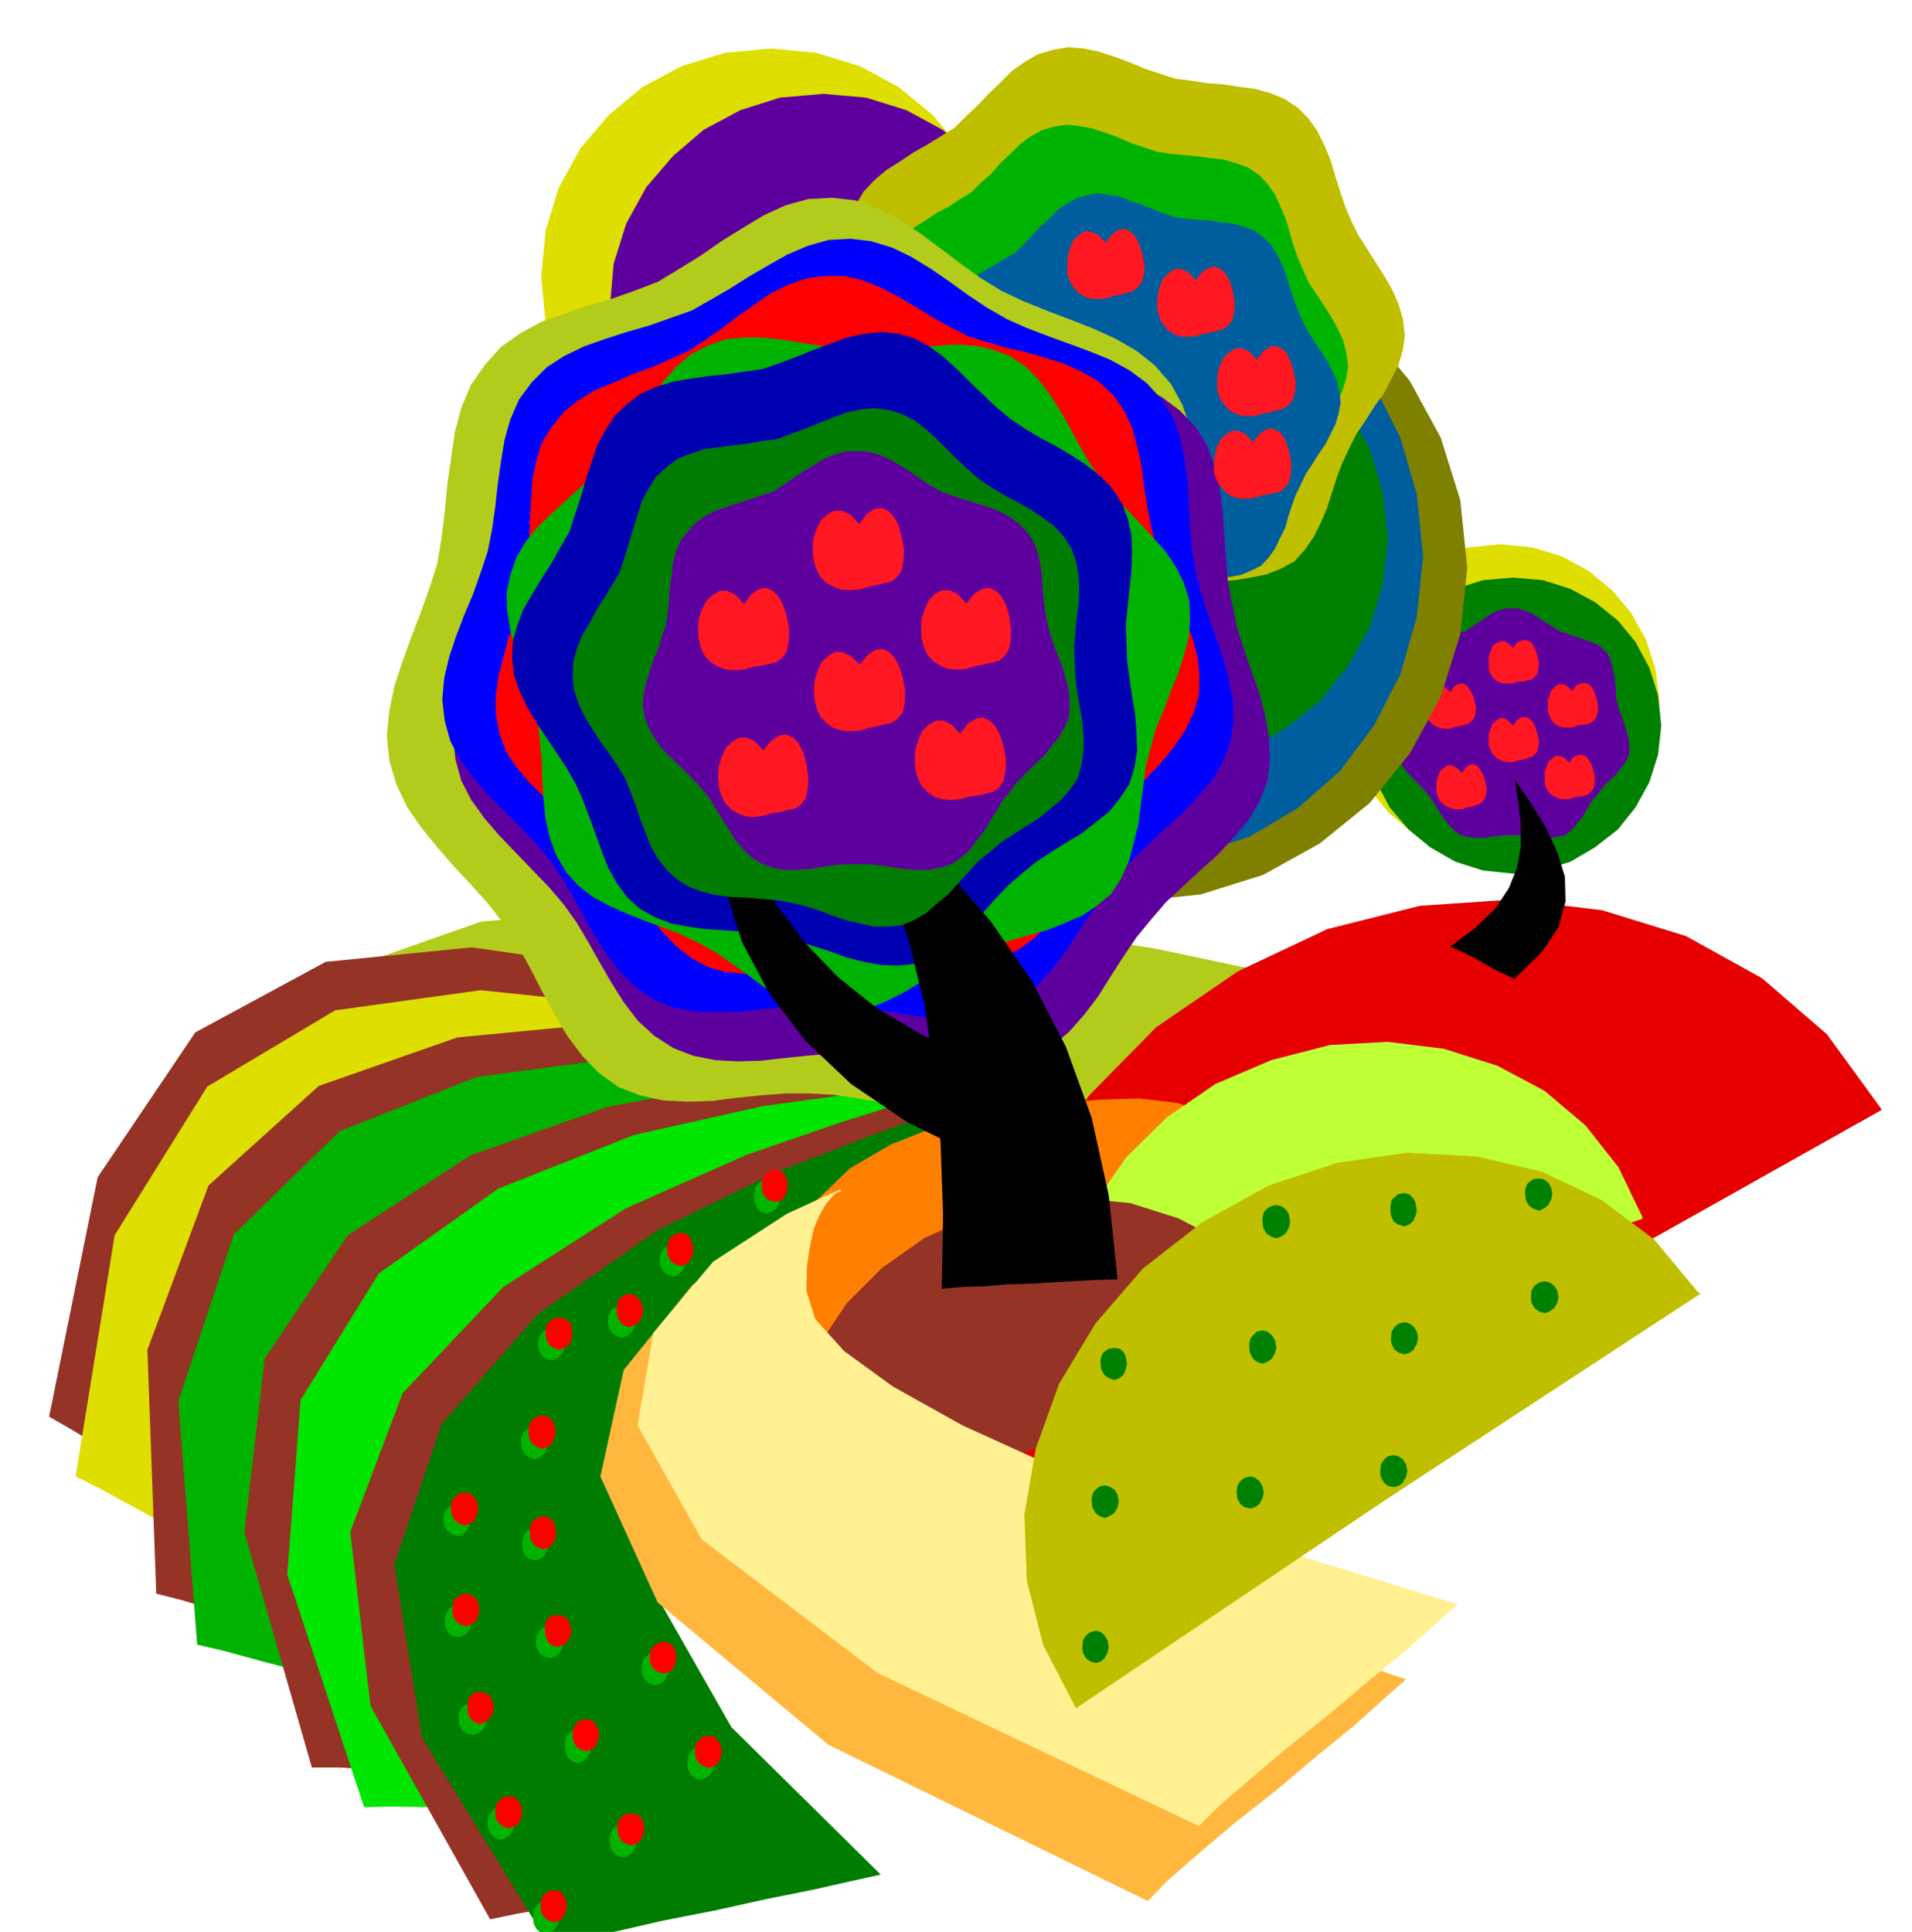
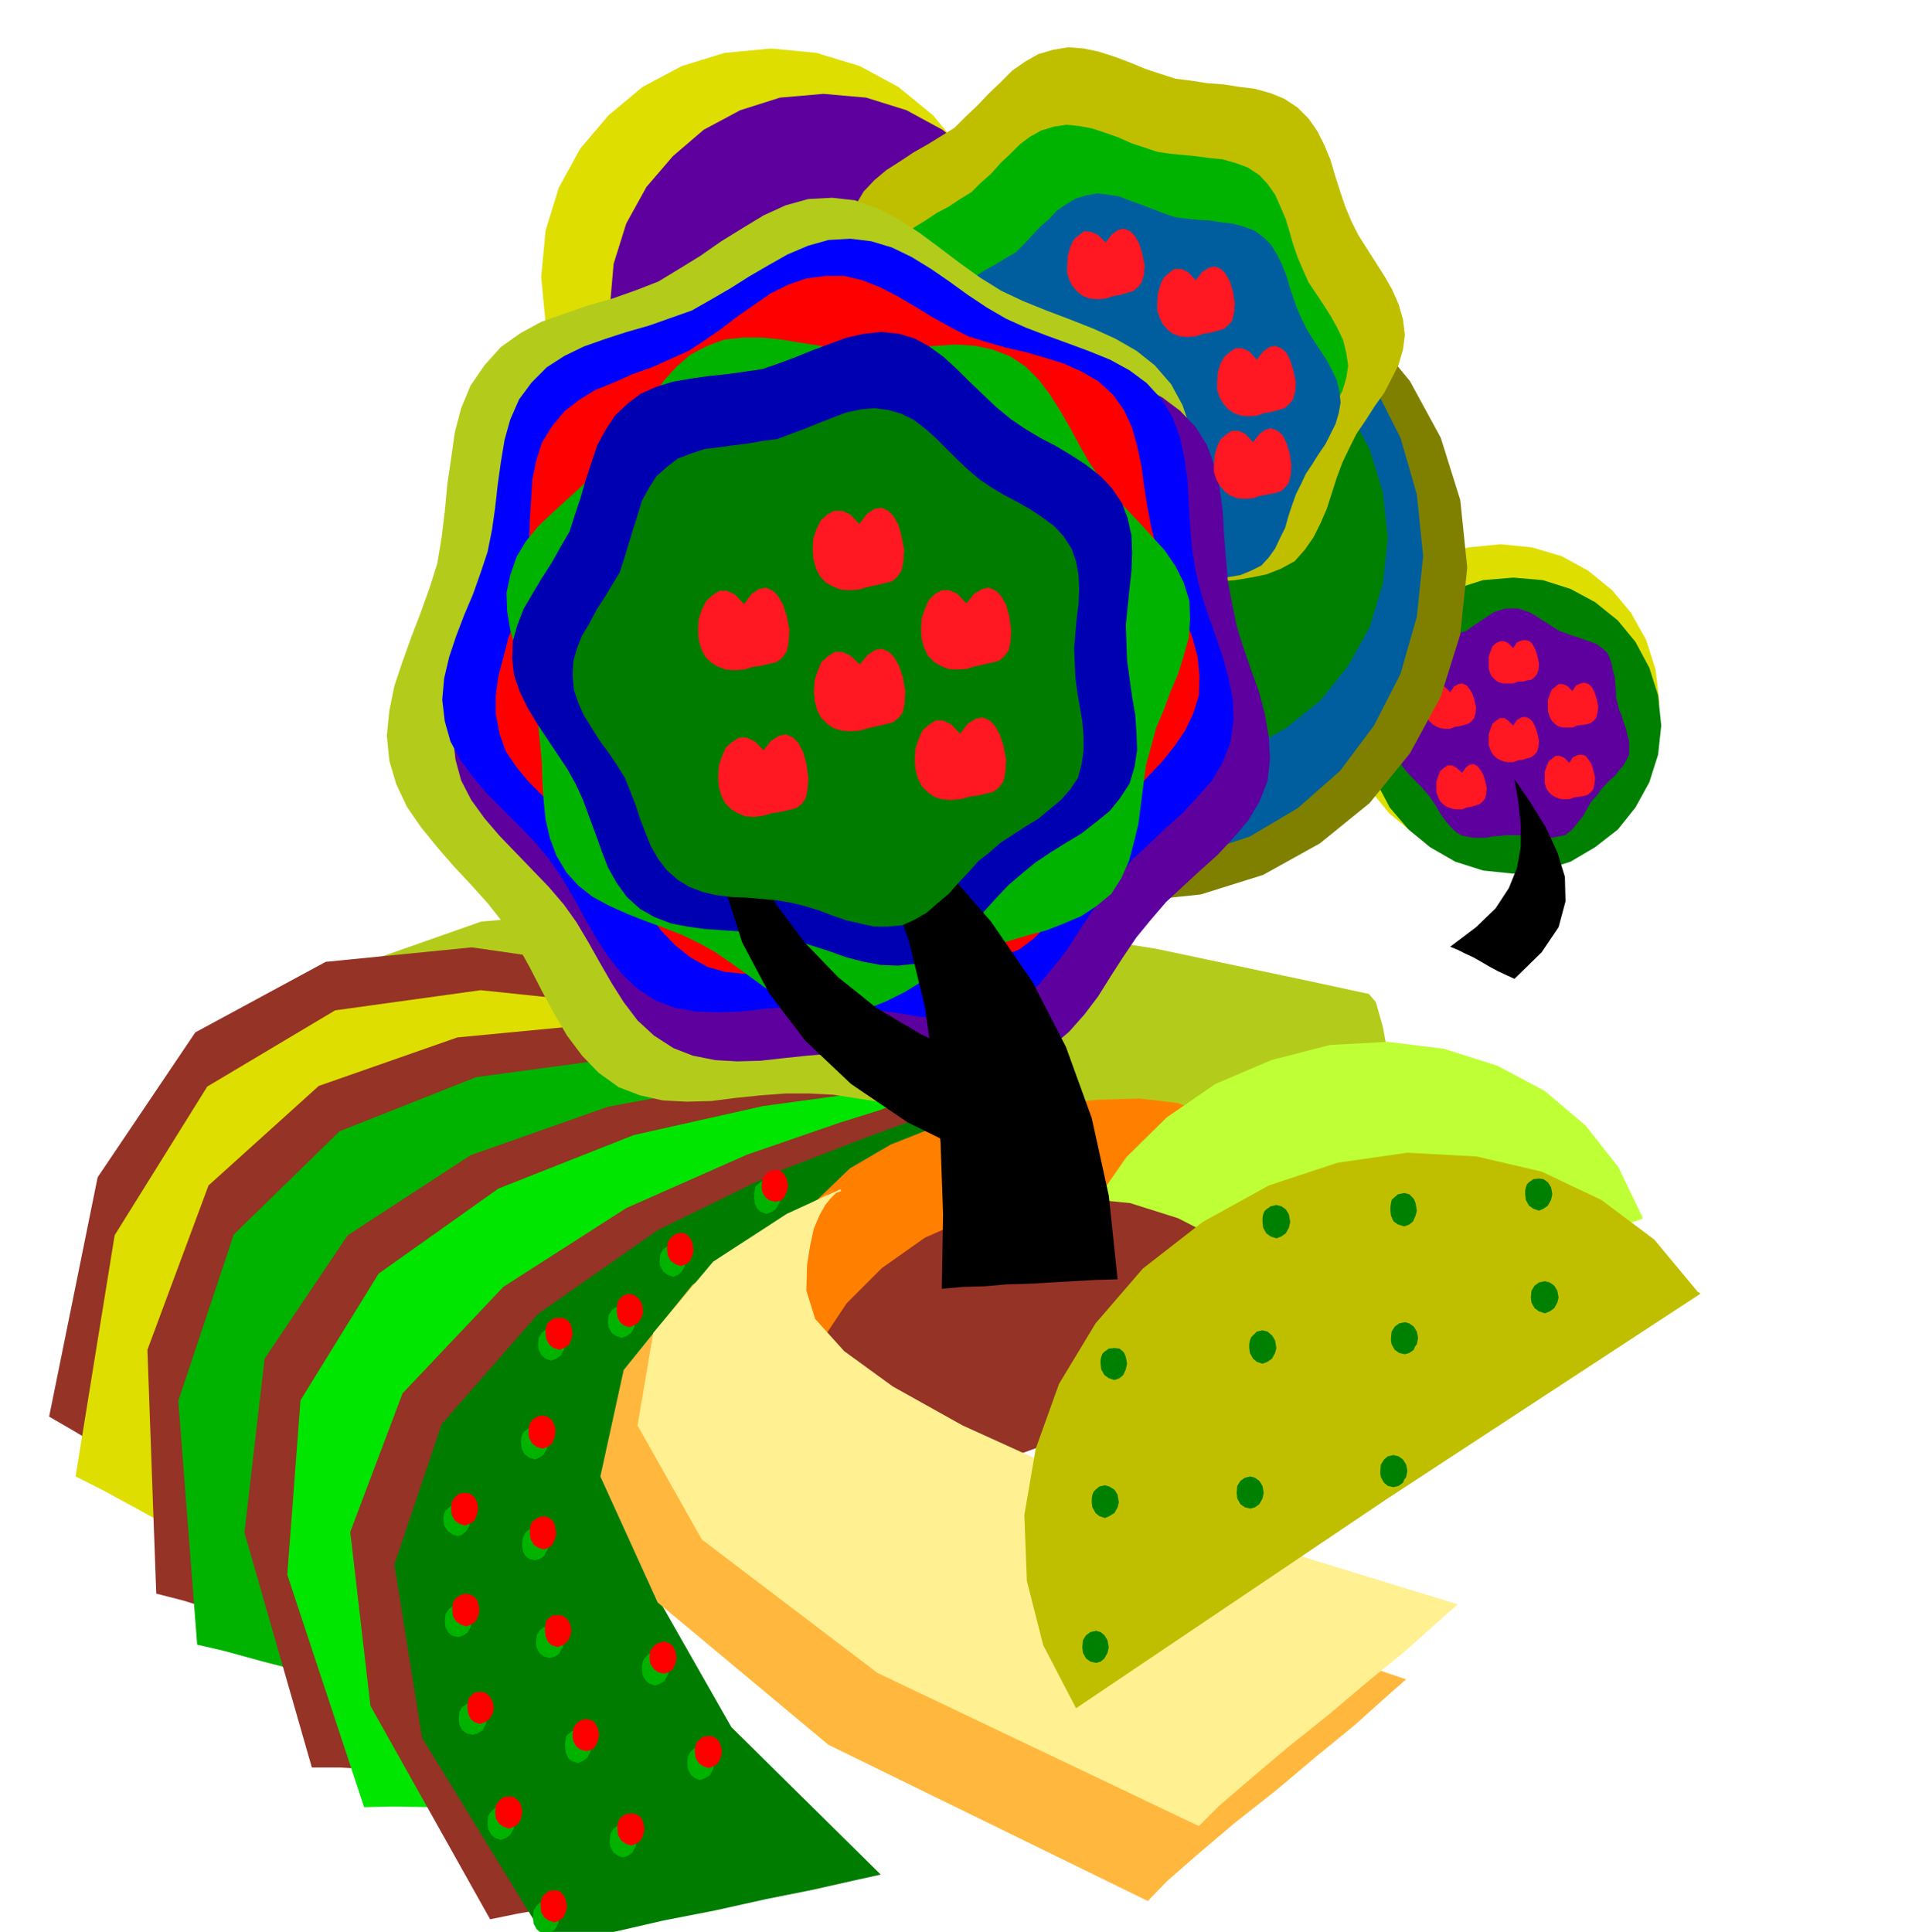
<svg xmlns="http://www.w3.org/2000/svg" width="490.455" height="495.525" fill-rule="evenodd" stroke-linecap="round" preserveAspectRatio="none" viewBox="0 0 3035 3067">
  <style>.brush1{fill:#b3cc1c}.pen1{stroke:none}.brush2{fill:#dede00}.brush3{fill:green}.brush4{fill:#5e009e}.brush5{fill:#ff1721}.brush7{fill:#943326}.brush8{fill:#00b300}.brush10{fill:#007d00}.brush12{fill:#005e9e}.brush13{fill:#bfbf00}.brush19{fill:red}.brush21{fill:#000}</style>
  <path d="m863 2412-66-20-90-29-108-35-117-38-118-39-108-34-91-29-63-19 99-365 236-226 327-115 372-31 371 23 327 51 237 50 102 22 11 13 11 39 10 53 6 61-1 58-8 49-18 29-29 2-168-32-222-43-249-36-247-7-219 39-158 108-73 196 44 305z" class="pen1 brush1" />
  <path d="m2382 864 50 5 47 14 42 23 38 31 30 36 24 43 15 47 6 51-6 50-15 47-24 42-30 38-38 30-42 24-47 15-50 6-51-6-47-15-43-24-36-30-31-38-23-42-14-47-5-50 5-51 14-47 23-43 31-36 36-31 43-23 47-14 51-5z" class="pen1 brush2" />
  <path d="m2402 917 47 4 44 14 39 21 36 29 28 34 22 41 14 44 5 48-5 46-14 44-22 40-28 35-36 28-39 23-44 14-47 5-48-5-44-14-40-23-34-28-30-35-21-40-14-44-4-46 4-48 14-44 21-41 30-34 34-29 40-21 44-14 48-4z" class="pen1 brush3" />
  <path d="M2401 966h9l9 3 9 3 10 6 9 6 10 6 9 6 10 6 9 3 10 4 10 3 11 4 9 3 10 4 8 6 8 7 4 8 3 9 2 10 3 11 1 11 1 11v11l3 11 2 9 4 9 3 10 4 11 2 9 3 11v21l-4 8-5 9-7 8-6 8-8 7-8 8-7 8-6 9-7 7-6 9-5 9-5 9-7 8-6 8-7 7-8 6-11 2-10 2h-20l-11-2-11-1-11-1h-20l-10 1-11 1-10 2h-21l-10-2-9-2-9-6-7-7-7-8-6-8-6-9-5-9-6-9-5-7-8-9-7-8-8-8-7-7-7-8-6-8-6-9-2-8-3-11 1-10 2-11 4-9 3-11 3-10 3-9 4-9 1-11 2-11 1-11 1-11 1-11 3-10 3-9 7-8 6-7 8-6 9-4 11-3 9-4 11-3 9-4 11-3 8-6 9-6 9-6 9-6 9-6 9-3 10-3h11z" class="pen1 brush4" />
  <path d="m2302 1099 6-9 7-4 6-1 7 3 4 5 5 8 3 9 3 13-1 10-2 7-4 5-5 4-7 2-7 2-8 1-7 3h-9l-7-1-7-3-5-3-6-6-3-6-2-7v-18l3-9 3-8 6-5 5-4h7l7 4 8 8zm100-70 6-9 7-3 6-1 7 2 5 5 4 8 3 9 3 13-1 10-2 7-4 5-5 4-7 1-6 2h-8l-8 3h-16l-7-2-5-3-6-6-3-6-2-7v-18l3-9 3-8 6-5 6-3h7l6 3 8 8zm94 68 6-9 7-3 6-1 7 2 5 5 4 8 3 9 3 13-1 10-2 8-4 5-5 4-7 2-7 1-8 1-7 3h-15l-7-2-5-3-6-6-3-6-3-9v-18l3-8 3-8 6-5 5-4h7l7 3 8 8zm-94 55 6-9 7-4 6-1 7 3 5 5 4 8 3 9 3 13-1 10-2 7-4 5-5 4-7 2-6 2-8 1-8 3h-8l-7-1-7-3-5-3-6-6-3-6-3-8v-17l3-9 3-8 6-5 6-4h7l6 4 8 8zm89 59 6-9 7-3 6-1 7 2 4 5 5 8 3 9 3 13-1 10-2 8-4 5-5 4-7 2-7 1-8 1-7 3h-9l-7-1-7-3-5-3-6-6-3-6-2-7v-18l3-8 3-8 6-5 5-4h7l7 3 8 8zm-170 16 6-9 6-4 6-1 6 3 4 5 5 8 3 9 3 13-1 10-2 7-4 5-5 4-7 2-6 2-7 1-7 3h-9l-7-1-8-3-5-3-6-6-3-6-3-8v-17l3-9 3-8 6-5 6-4h7l7 4 9 8z" class="pen1 brush5" />
-   <path d="m2309 2143-673 390-2-3-1-2-56-129-25-135 4-138 32-135 57-132 84-120 106-108 130-89 142-67 147-37 147-10 142 17 133 41 121 67 103 89 83 114 2 3 2 3-678 381z" class="pen1" style="fill:#e60000" />
  <path d="m539 2525-40-23-55-33-65-40-71-42-72-43-65-40-55-33-38-22 77-380 155-230 207-112 232-23 229 33 201 61 144 58 63 25 7 3 8 11 8 15 6 16 1 13-3 10h-10l-16-10-105-26-138-21-158-3-157 34-141 84-107 151-56 234 14 333z" class="pen1 brush7" />
  <path d="m594 2601-41-22-56-31-68-37-72-39-73-40-67-37-57-31-40-20 62-383 147-236 203-121 231-32 229 24 203 53 147 52 64 23 7 3 9 10 8 15 7 16 2 13-3 9-10 1-16-9-105-22-140-16-157 4-156 40-138 89-101 156-46 236 27 332z" class="pen1 brush2" />
  <path d="m762 2688-44-13-62-18-73-23-78-25-80-26-73-23-61-19-43-11-14-387 97-261 175-158 220-77 230-22 210 13 154 22 67 11 8 1 11 8 11 13 9 15 5 12-1 9-9 3-18-5-108-1-140 12-153 34-145 70-118 114-69 172 1 240 91 320z" class="pen1 brush7" />
  <path d="m832 2749-44-11-62-17-74-20-80-21-80-23-74-19-62-17-43-10-30-387 88-264 168-164 217-86 230-31 210 5 154 17 68 8 7 1 11 8 11 12 10 14 5 12-1 10-9 3-19-4-107 3-139 17-151 40-142 75-114 118-61 175 9 240 104 316z" class="pen1 brush8" />
  <path d="m1033 2836-46-3-64-3-77-5-82-5-83-6-77-4-65-4h-44l-107-373 32-276 132-196 195-127 218-77 207-38 154-16 68-6 8-1 13 6 13 10 13 12 7 11 2 10-9 5h-20l-104 24-133 45-141 70-124 103-87 139-24 184 59 232 166 289z" class="pen1 brush7" />
  <path d="m1115 2879-46-1-64-1-77-2-82-2-83-3-76-1-65-1-44 1-122-369 21-277 124-201 190-135 215-85 205-46 154-21 67-9 7-1 13 6 14 8 13 12 8 10 2 10-8 5-19 1-103 29-131 50-138 76-120 107-81 142-18 185 67 230 177 283z" class="pen1" style="fill:#00e600" />
  <path d="m1307 2954-45 8-63 11-76 12-81 15-82 13-75 14-63 11-44 9-190-339-32-276 83-220 160-169 195-125 192-85 148-51 64-20 7-3 14 3 15 6 15 9 10 9 4 9-7 7-19 4-96 47-119 75-121 100-97 129-53 155 18 185 111 213 227 244z" class="pen1 brush7" />
  <path d="m1398 2976-45 10-62 14-75 15-81 18-82 16-74 17-63 13-43 11-203-331-44-275 75-223 153-175 190-133 188-92 145-56 63-23 8-3 14 2 15 5 16 9 9 9 4 9-6 7-19 5-94 51-116 79-116 105-92 132-47 157 26 184 119 209 237 234z" class="pen1 brush10" />
  <path d="m1801 372 105 10 99 31 90 49 79 65 64 78 49 90 31 99 11 107-11 106-31 99-49 90-64 79-79 64-90 50-99 31-105 11-108-11-99-31-90-50-78-64-65-79-48-90-31-99-10-106 10-107 31-99 48-90 65-78 78-65 90-49 99-31 108-10z" class="pen1" style="fill:olive" />
  <path d="m1811 399 89 9 84 29 76 44 67 60 54 71 42 83 26 90 10 98-10 96-26 91-42 82-54 72-67 59-76 45-84 28-89 10-90-10-84-28-76-45-65-59-56-72-40-82-27-91-8-96 8-98 27-90 40-83 56-71 65-60 76-44 84-29 90-9z" class="pen1 brush12" />
  <path d="m1839 491 72 7 69 21 61 34 55 45 44 53 34 62 21 68 8 74-8 72-21 69-34 61-44 55-55 44-61 35-69 21-72 8-75-8-68-21-62-35-53-44-45-55-34-61-21-69-7-72 7-74 21-68 34-62 45-53 53-45 62-34 68-21 75-7z" class="pen1 brush3" />
  <path d="m1224 77 72 7 69 21 61 33 55 45 44 53 34 62 21 68 8 74-8 72-21 69-34 61-44 55-55 44-61 34-69 21-72 8-74-8-68-21-62-34-54-44-45-55-34-61-21-69-7-72 7-74 21-68 34-62 45-53 54-45 62-33 68-21 74-7z" class="pen1 brush2" />
  <path d="m1307 149 68 6 64 20 57 31 51 42 40 49 32 58 19 64 8 69-8 67-19 63-32 57-40 51-51 41-57 32-64 20-68 8-69-8-63-20-58-32-49-41-42-51-32-57-20-63-6-67 6-69 20-64 32-58 42-49 49-42 58-31 63-20 69-6z" class="pen1 brush4" />
  <path d="m2060 171 17 17 14 20 11 22 10 24 7 24 8 25 8 24 10 24 11 22 14 22 14 22 14 22 12 21 10 23 7 24 3 25-3 23-7 24-11 22-12 23-15 21-14 22-15 22-11 22-11 23-9 24-8 25-8 25-10 23-11 22-14 20-16 18-22 12-23 9-25 5-24 4-26 2-26 3-26 2-24 6-25 5-24 9-24 8-24 9-25 7-24 5-24 2-24-3-24-9-21-12-20-16-18-17-18-19-18-19-18-18-18-16-21-16-21-14-23-14-21-13-22-15-19-15-16-19-12-20-9-24-3-23-1-25 3-25 3-26 4-26 3-26 2-24-2-26-2-25-4-26-3-26-2-26 1-24 3-24 10-22 13-22 17-18 19-16 22-14 21-14 23-13 21-13 21-13 18-18 19-18 18-19 19-18 18-18 20-14 21-12 24-7 24-4 24 2 24 5 25 8 24 9 24 10 24 8 25 8 24 3 26 4 26 2 26 4 24 3 25 7 22 9 21 14z" class="pen1 brush13" />
  <path d="m1999 278 13 14 12 17 8 18 9 21 6 20 6 21 7 20 9 21 8 18 12 18 12 18 12 19 10 18 9 19 5 20 3 21-3 19-6 20-9 18-10 19-12 17-12 18-12 18-9 19-9 19-7 21-7 20-7 21-10 19-9 19-12 16-14 15-18 10-19 8-20 4-20 4-22 1-21 2-22 3-20 4-21 5-20 7-21 7-20 8-21 5-20 5-20 1-20-2-20-7-17-10-16-13-15-14-16-17-15-16-16-15-15-14-18-13-17-11-18-12-18-10-18-13-15-13-14-15-9-17-7-21-4-20-1-21 3-20 2-22 3-22 2-21 3-20-2-22-2-21-3-22-2-21-3-21 1-21 4-20 7-18 10-18 14-15 16-14 18-11 18-12 19-10 18-12 18-11 15-15 16-14 15-17 16-15 15-15 16-12 18-10 20-6 20-3 20 2 21 4 21 7 20 7 20 9 21 7 21 7 20 3 21 2 21 2 22 3 20 2 21 6 19 7 18 12z" class="pen1 brush8" />
  <path d="m2006 377 12 12 9 15 8 16 7 18 5 17 6 18 6 17 8 18 8 16 10 16 10 15 11 17 8 15 8 17 4 17 2 18-3 17-5 17-8 16-8 16-11 16-10 16-10 15-8 17-8 16-6 17-6 18-5 18-8 16-8 17-10 14-12 13-16 8-17 7-18 3-17 4-19 1-19 2-18 2-17 4-18 4-18 6-18 6-18 7-18 5-18 3-17 1-17-2-17-6-15-9-15-12-12-11-14-14-13-14-13-13-13-11-16-12-15-10-17-10-15-10-16-11-13-11-12-13-8-15-7-17-3-17-1-18 3-18 2-19 3-19 2-19 2-18-1-19-1-18-3-18-2-18-2-19 1-18 3-18 7-15 9-16 12-13 13-12 16-9 15-10 17-9 16-10 16-9 13-13 13-14 13-14 14-12 13-14 15-10 15-9 17-5 17-3 17 2 18 3 18 7 17 6 18 7 18 7 18 6 17 2 19 2 18 1 19 3 18 2 18 5 16 6 15 11z" class="pen1 brush12" />
  <path d="m1641 2031-375 129-1-1v-1l-20-73v-67l18-61 36-54 50-48 65-38 76-30 88-19 87-14 77-8 67-2 59 7 48 16 42 30 33 44 28 62v2l-378 126z" class="pen1" style="fill:#ff8000" />
  <path d="m2154 2085-450 157-1-2-1-2-19-85 1-84 18-82 36-78 50-72 64-63 77-53 89-38 93-24 92-5 89 11 85 27 75 40 65 55 52 66 38 79v3l-453 150z" class="pen1" style="fill:#bfff36" />
  <path d="m1675 2288-403 146v-3l-18-76v-75l15-75 31-70 44-66 56-56 68-48 79-35 83-22 84-6 80 8 76 24 68 35 59 48 47 59 35 70 1 1 1 1-406 140z" class="pen1 brush7" />
  <path d="m2232 2666-34 30-48 43-60 49-64 54-66 52-59 50-48 42-31 32-507-248-271-226-91-200 37-169 109-135 128-96 93-52 4-3-8 4-7 8-10 11-9 14-12 14-14 17-18 17-19 17 29 61 51 76 73 85 101 92 131 94 167 94 205 90 248 83z" class="pen1" style="fill:#ffb83d" />
  <path d="m2314 2547-34 30-48 43-60 49-64 54-65 52-59 50-49 42-32 32-510-243-279-212-102-181 25-147 95-113 117-76 85-39 1 3-8 3-8 8-9 11-9 16-9 21-6 27-5 32-1 40 14 45 46 51 77 56 111 62 143 65 178 69 214 73 251 77z" class="pen1" style="fill:#fff091" />
  <path d="m1859 610 18 33 13 38 8 39 6 42 2 42 3 42 3 41 7 42 9 39 12 41 12 39 13 41 10 39 7 40 1 39-5 40-14 37-19 34-24 31-26 30-29 28-29 29-29 29-26 31-24 32-21 35-21 35-21 36-23 33-25 31-28 26-31 20-36 12-37 5h-38l-37-4-39-7-39-6-39-6-38-2h-39l-39 3-39 4-39 5-39 1-38-2-36-8-34-13-32-23-26-27-24-32-20-34-20-37-19-37-20-36-21-33-25-32-27-30-28-30-26-30-26-32-22-32-17-36-11-37-4-40 4-40 8-39 13-39 14-39 15-39 14-39 12-38 7-42 5-41 4-43 6-41 6-42 10-38 15-36 22-32 26-29 31-22 33-18 37-13 37-13 39-11 37-13 36-14 33-20 34-21 33-23 34-21 33-20 35-16 36-10 38-2 36 4 36 13 33 17 34 22 31 23 33 25 32 23 34 21 34 16 37 15 37 14 38 15 35 16 33 19 29 23 26 30z" class="pen1 brush1" />
  <path d="m1898 678 18 29 12 33 8 35 5 37 2 36 3 38 3 36 7 37 7 35 11 35 12 35 13 36 9 35 6 35 2 35-4 35-13 33-18 30-23 27-25 27-28 25-27 25-27 25-24 28-23 28-21 31-20 31-20 32-22 29-24 27-27 23-29 19-34 10-35 5-36-1-35-3-38-6-36-5-37-5-35-2h-37l-37 3-38 4-36 4-37 1-35-2-35-7-31-12-31-20-26-24-22-29-19-30-19-33-18-32-19-32-20-28-24-28-26-27-26-27-26-27-24-28-21-29-16-31-9-33-4-36 3-34 8-35 12-34 13-35 15-34 13-35 12-34 6-37 5-37 4-38 5-36 6-37 10-34 13-32 21-29 25-25 30-18 32-16 35-12 35-12 35-10 35-12 35-12 31-17 33-19 31-20 33-18 31-18 33-14 34-10 36-2 34 5 33 11 32 15 32 20 30 20 31 22 31 21 33 19 31 14 35 13 34 13 35 13 33 14 32 17 28 21 25 26z" class="pen1 brush4" />
  <path d="m1844 634 17 28 12 32 7 33 5 36 2 36 2 36 3 36 6 36 8 33 11 34 12 34 12 35 9 33 7 35 1 33-5 35-12 31-17 29-23 26-24 26-27 24-26 25-27 25-23 27-22 27-20 30-20 30-19 30-22 28-22 26-26 22-28 18-34 10-33 4h-35l-34-3-36-6-35-5-36-5-34-2h-36l-35 3-36 3-36 4-36 1-34-1-34-6-31-12-29-19-24-23-22-28-19-29-18-32-17-31-19-32-19-28-23-28-25-26-26-26-25-25-23-27-20-27-16-30-9-32-4-34 3-34 8-34 11-33 13-34 14-33 12-34 11-33 7-35 5-35 4-36 5-36 6-36 9-32 14-32 20-27 24-24 28-18 31-15 34-12 34-11 35-10 34-12 34-12 30-17 31-18 30-19 31-18 30-17 33-14 32-9 35-2 33 4 33 10 31 15 31 19 29 20 29 21 30 20 31 18 31 14 34 13 33 12 35 13 32 13 31 17 27 20 24 26z" class="pen1" style="fill:#00f" />
  <path d="m1767 627 17 24 13 28 8 29 7 32 4 31 5 32 6 32 8 31 9 29 12 30 13 29 13 30 11 29 8 30 3 30-1 31-9 29-13 27-17 25-20 25-22 23-22 24-21 23-19 25-18 26-15 28-15 29-15 29-16 26-18 25-22 22-24 18-29 10-30 7-31 2h-31l-32-3-32-2-32-2-30 1-32 2-32 6-32 6-31 6-32 4-30 1-30-3-28-8-27-15-24-19-22-23-18-24-19-27-18-27-19-27-18-24-23-23-24-21-25-21-24-20-23-23-19-23-17-25-10-28-6-31v-30l4-30 8-30 8-31 11-30 8-31 8-30 3-32 3-32 1-33 2-31 2-33 6-29 9-29 16-26 20-24 23-18 26-16 30-12 29-13 31-11 29-13 29-13 26-17 26-18 26-20 26-18 26-18 28-14 29-10 31-4h29l29 7 28 11 29 15 27 16 28 17 27 15 29 15 29 9 31 9 31 7 31 9 29 9 29 13 26 15 24 22z" class="pen1 brush19" />
  <path d="m1604 566 24 16 21 21 18 24 17 27 15 26 15 28 15 26 18 26 18 23 21 23 21 22 22 24 20 22 17 25 13 26 9 29 1 29-2 29-8 29-9 29-12 28-11 30-12 28-8 30-8 29-4 31-4 31-4 31-7 29-8 30-12 27-16 25-23 19-24 16-28 12-28 11-30 8-30 9-30 9-27 12-28 13-27 15-27 16-26 16-28 14-27 11-29 7-29 3-30-5-28-9-27-13-25-16-26-19-25-18-26-18-25-14-29-14-28-11-30-11-28-11-29-13-26-14-23-18-19-21-16-27-10-27-7-30-3-29-2-32-1-31-3-31-3-30-8-30-9-29-10-30-9-29-8-30-5-30-1-29 6-28 10-29 15-25 19-23 22-21 23-21 23-21 23-21 22-21 18-25 17-25 17-27 18-25 17-25 20-22 22-19 27-14 27-10 30-3h30l30 3 30 5 32 5 30 5 32 3 30-1 31-2 30-3 32-2 30-2 31 2 28 6 28 11z" class="pen1 brush8" />
  <path d="m1427 530 24 7 24 13 22 16 22 20 20 20 21 20 21 20 23 19 22 15 25 15 25 13 25 15 23 15 23 18 18 19 16 24 9 24 6 27 1 27-1 29-3 28-3 29-3 29 1 29 1 27 4 29 4 29 5 29 2 28 1 28-4 26-8 27-15 23-17 21-21 17-23 18-25 15-24 15-24 16-22 18-21 18-20 21-19 21-19 22-21 19-21 17-23 14-24 11-28 3-28-1-27-5-27-7-28-10-28-9-27-9-27-6-28-5-28-2-29-2-29-2-29-4-26-5-26-10-23-13-21-19-16-22-14-25-10-26-10-28-10-27-10-27-11-24-14-25-16-24-16-24-16-24-15-25-12-25-9-26-3-26 1-28 7-25 10-26 14-24 15-25 16-25 14-25 14-24 9-28 9-27 8-28 9-27 9-27 13-24 15-23 20-19 21-16 25-11 26-8 29-5 28-4 29-3 28-4 28-4 26-9 27-10 27-11 27-10 27-10 27-6 28-3 28 3z" class="pen1" style="fill:#0000b3" />
  <path d="m1544 1680-82-38-71-42-61-49-52-54-45-60-38-65-33-69-27-73 1 91 15 90 27 85 43 81 57 75 73 69 90 61 108 53 5-19v-19l-4-20-4-20-6-21-3-19v-20l7-17zm758-177 41-31 31-30 21-32 13-32 6-34v-35l-4-36-6-36 26 38 24 39 18 39 12 39 1 39-11 41-27 40-43 42-13-6-13-6-13-7-12-7-14-8-13-6-12-6-12-5z" class="pen1 brush21" />
  <path d="m1495 2046 2-118-4-114-10-111-15-105-25-103-33-96-43-91-51-85 95 73 86 80 76 87 66 96 53 103 41 113 27 123 14 133-36 1-35 2-35 2-34 2-36 1-34 3-35 1-34 3z" class="pen1 brush21" />
  <path d="m1411 651 20 6 20 10 17 13 18 16 16 16 18 18 17 16 19 16 18 12 20 12 21 11 21 12 18 12 19 14 15 16 13 20 7 20 4 22 1 22-1 24-3 23-2 24-2 23 1 24 1 22 3 24 4 23 4 23 2 23v23l-3 22-6 22-12 18-15 17-18 15-18 15-20 12-20 13-20 13-17 15-18 14-15 17-16 17-16 18-18 15-17 15-19 11-20 9-23 2h-22l-22-5-22-5-23-8-21-8-23-7-21-5-24-4-23-2-24-2-24-1-24-3-21-5-21-8-18-11-18-16-13-17-12-21-8-20-9-23-7-22-9-23-8-20-13-21-13-19-14-19-12-19-13-21-9-20-7-21-2-22 1-23 6-21 8-20 12-20 11-21 13-20 12-20 12-20 7-22 7-23 7-23 7-22 7-23 11-20 12-19 17-15 17-13 21-8 21-7 24-3 22-3 24-3 23-4 23-3 21-8 22-8 22-9 23-9 21-8 23-5 22-2 23 3z" class="pen1 brush10" />
-   <path d="m1360 716 18 1 18 5 16 7 17 10 16 10 16 11 16 11 18 10 17 6 19 6 18 6 19 6 17 6 17 9 15 11 14 14 9 14 7 17 4 18 3 20 1 19 2 20 2 19 4 20 5 17 6 18 7 18 7 19 5 18 4 18 1 19-1 19-7 16-9 16-12 15-12 15-14 13-14 14-14 14-11 15-12 14-10 17-10 16-10 17-12 15-11 15-14 12-15 10-18 6-17 3h-19l-19-1-20-3-19-3-20-2h-38l-19 2-19 3-19 3-19 1h-19l-18-3-17-6-16-10-13-12-13-15-9-15-11-17-10-16-10-17-11-14-13-15-14-14-14-14-14-13-14-15-10-15-9-16-6-16-3-19 2-19 4-18 6-18 6-19 8-18 5-18 6-17 3-20 2-19 1-20 3-19 2-20 5-18 7-17 11-14 12-14 15-11 17-9 18-6 18-6 18-6 18-6 19-6 16-10 16-11 16-11 17-10 16-10 17-7 17-5 19-1z" class="pen1 brush4" />
  <path d="m1181 959 12-16 12-8 11-2 11 5 8 8 8 14 6 18 4 22-1 19-3 15-7 10-9 7-12 3-13 3-14 2-13 4-16 1-13-1-13-5-10-6-10-10-6-12-4-15-1-15 1-17 5-15 7-14 10-9 11-7h12l13 6 14 15z" class="pen1 brush5" />
  <path d="m2201 2380-493 332-1-2-1-2-50-96-26-102-4-105 18-105 37-103 58-96 75-87 95-74 105-58 109-36 111-16 110 6 103 24 95 45 84 63 69 83 2 1 2 2-498 326z" class="pen1 brush13" />
  <path d="m1364 832 12-16 12-8 11-2 11 5 8 8 8 14 5 18 4 21-1 19-3 15-7 10-8 7-12 3-13 3-14 3-13 4-16 1-14-1-12-5-11-6-10-11-6-12-4-15-1-15 1-17 5-15 7-14 10-9 11-6h13l13 6 14 15zm170 126 12-15 13-8 11-2 11 5 8 8 8 14 5 18 3 22-1 19-3 14-7 9-8 7-12 3-13 3-14 3-13 4-15 1-14-1-12-5-10-6-10-10-6-12-4-14-1-15 1-18 5-15 6-14 10-10 11-6h12l13 6 14 15zm221-573 10-13 10-7 9-2 10 4 7 7 7 12 5 16 4 19-1 15-4 13-6 7-7 6-10 3-10 3-12 2-12 4-13 1-12-1-11-4-8-6-8-9-5-9-4-12v-13l1-15 4-14 5-11 9-8 8-6 11 1 11 5 12 12zm143 60 10-13 11-7 9-2 10 4 7 7 7 12 5 16 3 19-1 15-3 13-6 7-7 6-10 3-11 3-12 2-12 4-13 1-12-1-11-4-8-6-8-9-5-10-4-12v-12l1-15 4-14 5-11 9-8 8-6h11l11 5 12 13zm97 126 10-13 10-7 9-2 10 4 8 7 6 12 5 16 4 19-1 15-4 13-6 7-7 6-10 3-11 3-12 2-11 4-13 1-12-1-11-4-9-6-8-9-6-10-4-12v-12l1-15 4-14 6-11 9-8 9-6h11l11 5 12 13zm-6 131 10-13 10-7 9-2 10 4 8 7 6 12 5 16 3 19-1 15-3 13-6 8-7 6-10 3-10 2-12 2-12 4-13 1-12-1-11-4-8-6-8-9-6-10-4-12v-12l1-15 4-14 5-11 9-8 9-6h11l11 5 12 13zm-624 353 12-15 12-8 11-2 11 5 8 8 8 14 6 18 4 22-1 19-3 15-7 9-9 7-12 3-13 3-14 3-13 4-16 1-13-1-13-4-10-7-10-10-6-12-4-15-1-15 1-17 5-15 6-14 10-9 11-7h12l13 6 15 14zm159 110 12-16 13-8 11-2 11 5 8 8 8 14 6 18 4 22-1 19-3 15-7 10-9 7-12 3-13 3-14 2-14 4-15 1-14-1-12-4-10-7-10-10-6-12-4-15-1-15 1-17 5-15 6-14 10-9 11-7h12l13 6 14 15zm-312 26 12-15 13-8 11-2 11 5 8 8 8 15 5 18 3 22-1 19-3 14-6 9-9 7-12 3-13 3-14 2-13 4-15 2-14-1-12-5-10-6-10-10-6-12-4-14-1-15 1-18 5-15 6-14 10-9 11-7h12l13 6 14 14z" class="pen1 brush5" />
  <path d="m1740 2589 7 2 6 5 5 8 2 11-2 9-5 9-6 5-7 2-9-2-7-5-5-9-1-9 1-11 5-8 7-5 9-2zm14-231 7 2 8 5 2 3 3 5 1 6 1 6-2 8-5 9-8 5-7 3-9-3-6-5-5-9-1-8v-6l1-6 2-5 3-3 6-5 9-2zm231-14 7 2 7 5 5 8 2 11-2 9-5 9-7 5-7 2-9-2-7-5-5-9-1-9 1-11 5-8 7-5 9-2zm19-232 8 2 7 6 2 3 3 5 1 6 1 6-2 8-5 9-7 5-8 3-9-3-6-5-5-9-1-8v-6l1-6 2-5 3-3 6-6 9-2zm226-13 7 2 7 5 5 8 2 10-1 5-1 5-3 4-2 5-7 5-7 2-9-2-7-5-3-5-2-4-1-5v-5l1-10 5-8 7-5 9-2zm-1-205 8 2 6 6 2 3 2 5 1 6 1 6-2 8-4 9-6 5-8 3-10-3-7-5-4-9-1-8v-6l1-6 1-5 3-3 7-6 10-2zm214-23 7 1 7 5 2 3 3 5 1 5 1 6-2 9-5 9-7 5-7 3-9-3-7-5-5-9-1-9v-6l1-5 2-5 3-3 7-5 9-1zm9 163 8 2 7 5 5 8 2 11-2 8-5 9-7 5-8 3-9-3-7-5-5-9-1-8 1-11 5-8 7-5 9-2z" class="pen1 brush3" />
  <path d="m866 3018 8 2 7 5 5 8 2 11-2 10-5 9-7 5-8 3-8-3-6-5-5-9-1-10 1-11 5-8 6-5 8-2zm123-122 8 2 7 5 5 8 2 10-1 5-1 6-3 4-2 5-7 5-8 3-8-3-7-5-3-5-2-4-1-6v-5l1-10 5-8 7-5 8-2zm122-123 8 2 8 5 5 8 2 11-2 10-5 9-8 5-8 3-8-3-6-5-5-9-1-10 1-11 5-8 6-5 8-2zm-316 96 8 1 7 6 2 3 3 5 1 6 1 6-2 8-5 9-7 5-8 3-9-3-6-5-5-9-1-8v-6l1-6 2-5 3-3 6-6 9-1zm122-123 8 2 7 5 2 3 3 5 1 6 1 6-2 9-5 9-7 5-8 3-9-3-6-5-4-9-1-9v-6l1-6 1-5 3-3 6-5 9-2zm123-123 8 2 7 6 2 3 3 5 1 6 1 6-2 8-5 9-7 5-8 3-9-3-6-5-5-9-1-8v-6l1-6 2-5 3-3 6-6 9-2zm-290 80 8 2 8 5 5 8 2 11-2 9-5 9-8 5-8 2-9-2-7-5-5-9-1-9 1-11 5-8 7-5 9-2zm123-122 8 2 7 5 5 8 2 10-1 5-1 5-3 4-2 5-7 5-8 2-9-2-7-5-3-5-2-4-1-5v-5l1-10 5-8 7-5 9-2zm-146-33 7 2 8 5 5 8 2 11-2 9-5 9-8 5-7 2-9-2-6-5-5-9-1-9 1-11 5-8 6-5 9-2zm122-122 8 2 7 5 5 8 2 10-1 5-1 5-3 4-2 5-7 5-8 2-9-2-6-5-3-5-1-4-1-5v-5l1-10 4-8 6-5 9-2zm-122-38 7 1 6 6 2 3 3 5 1 5 1 6-2 8-5 9-6 5-7 3-9-3-7-5-6-9-1-8v-6l1-5 2-5 4-3 7-6 9-1zm122-122 7 1 7 5 2 3 3 5 1 5 1 6-2 9-5 9-7 5-7 3-9-3-7-5-5-9-1-9v-6l1-5 2-5 3-3 7-5 9-1zm138-193 8 2 7 5 5 8 2 11-2 8-5 9-7 5-8 3-9-3-7-5-5-9-1-8 1-11 5-8 7-5 9-2zm-112 36 8 2 7 5 5 8 2 11-2 8-5 9-7 5-8 3-9-3-6-5-5-9-1-8 1-11 5-8 6-5 9-2zm194-133 7 2 6 5 5 8 2 11-2 8-5 9-6 5-7 3-9-3-7-5-5-9-1-8 1-11 5-8 7-5 9-2zm148-102 8 2 7 5 2 3 3 5 1 6 1 6-2 9-5 9-7 5-8 3-9-3-6-5-4-9-1-9v-6l1-6 1-5 3-3 6-5 9-2z" class="pen1 brush8" />
  <path d="m880 3001 8 1 6 6 2 3 2 5 1 5 1 6-2 9-4 8-6 5-8 3-9-3-7-5-5-8-1-9v-6l1-5 2-5 3-3 7-6 9-1zm122-122 8 1 7 5 2 3 2 5 1 5 1 6-2 9-4 9-7 5-8 3-9-3-7-5-5-9-1-9v-6l1-5 2-5 3-3 7-5 9-1zm123-123 8 1 7 6 2 3 2 5 1 5 1 6-2 8-4 9-7 5-8 3-9-3-7-5-5-9-1-8v-6l1-5 2-5 3-3 7-6 9-1zm-317 96 8 1 7 6 4 7 2 11-2 10-4 8-7 5-8 3-9-3-7-5-5-8-1-10 1-11 5-7 7-6 9-1zm123-123 8 2 6 5 4 8 2 10-1 5-1 5-2 4-2 5-6 5-8 2-9-2-7-5-3-5-2-4-1-5v-5l1-10 5-8 7-5 9-2zm123-123 7 2 7 5 4 8 2 11-2 9-4 9-7 5-7 2-9-2-7-5-6-9-1-9 1-11 6-8 7-5 9-2zm-292 80 8 1 7 6 2 3 3 5 1 5 1 6-2 8-5 9-7 5-8 3-9-3-6-5-4-9-1-8v-6l1-5 1-5 3-3 6-6 9-1zm123-122 8 1 7 5 2 3 3 5 1 5 1 6-2 9-5 9-7 5-8 3-9-3-6-5-4-9-1-9v-6l1-5 1-5 3-3 6-5 9-1zm-145-34 8 2 7 5 2 3 2 5 1 6 1 6-2 9-4 8-7 5-8 3-9-3-7-5-5-8-1-9v-6l1-6 2-5 3-3 7-5 9-2zm123-123 8 2 6 5 2 3 2 5 1 6 1 6-2 9-4 9-6 5-8 3-9-3-7-5-5-9-1-9v-6l1-6 2-5 3-3 7-5 9-2zm-125-37 8 1 7 6 4 7 2 11-2 10-4 9-7 5-8 3-9-3-7-5-5-9-1-10 1-11 5-7 7-6 9-1zm123-123 8 2 7 5 4 8 2 10-1 5-1 6-2 4-2 5-7 5-8 3-9-3-7-5-3-5-2-4-1-6v-5l1-10 5-8 7-5 9-2zm138-193 8 2 7 6 2 3 3 5 1 6 1 6-2 8-5 9-7 5-8 3-9-3-6-5-4-9-1-8v-6l1-6 1-5 3-3 6-6 9-2zm-111 38 8 1 7 5 2 3 2 5 1 5 1 6-2 9-4 9-7 5-8 3-9-3-7-5-5-9-1-9v-6l1-5 2-5 3-3 7-5 9-1zm193-135 8 2 6 6 2 3 2 5 1 6 1 6-2 8-4 9-6 5-8 3-9-3-7-5-5-9-1-8v-6l1-6 2-5 3-3 7-6 9-2zm150-100 8 2 6 5 4 8 2 10-1 5-1 5-2 4-2 5-6 5-8 2-9-2-7-5-3-5-2-4-1-5v-5l1-10 5-8 7-5 9-2z" class="pen1 brush19" />
  <path d="m2212 2310 8 2 7 5 5 8 2 10-1 5-1 5-3 4-2 5-7 5-8 2-9-2-6-5-3-5-2-4-1-5v-5l1-10 5-8 6-5 9-2zm-443-170 8 1 6 5 2 3 2 5 1 5 1 6-2 9-4 9-6 5-8 3-9-3-7-5-5-9-1-9v-6l1-5 2-5 3-3 7-5 9-1zm257-227 8 2 7 5 2 3 3 5 1 6 1 6-2 9-5 9-7 5-8 3-9-3-7-5-5-9-1-9v-6l1-6 2-5 3-3 7-5 9-2z" class="pen1 brush3" />
</svg>